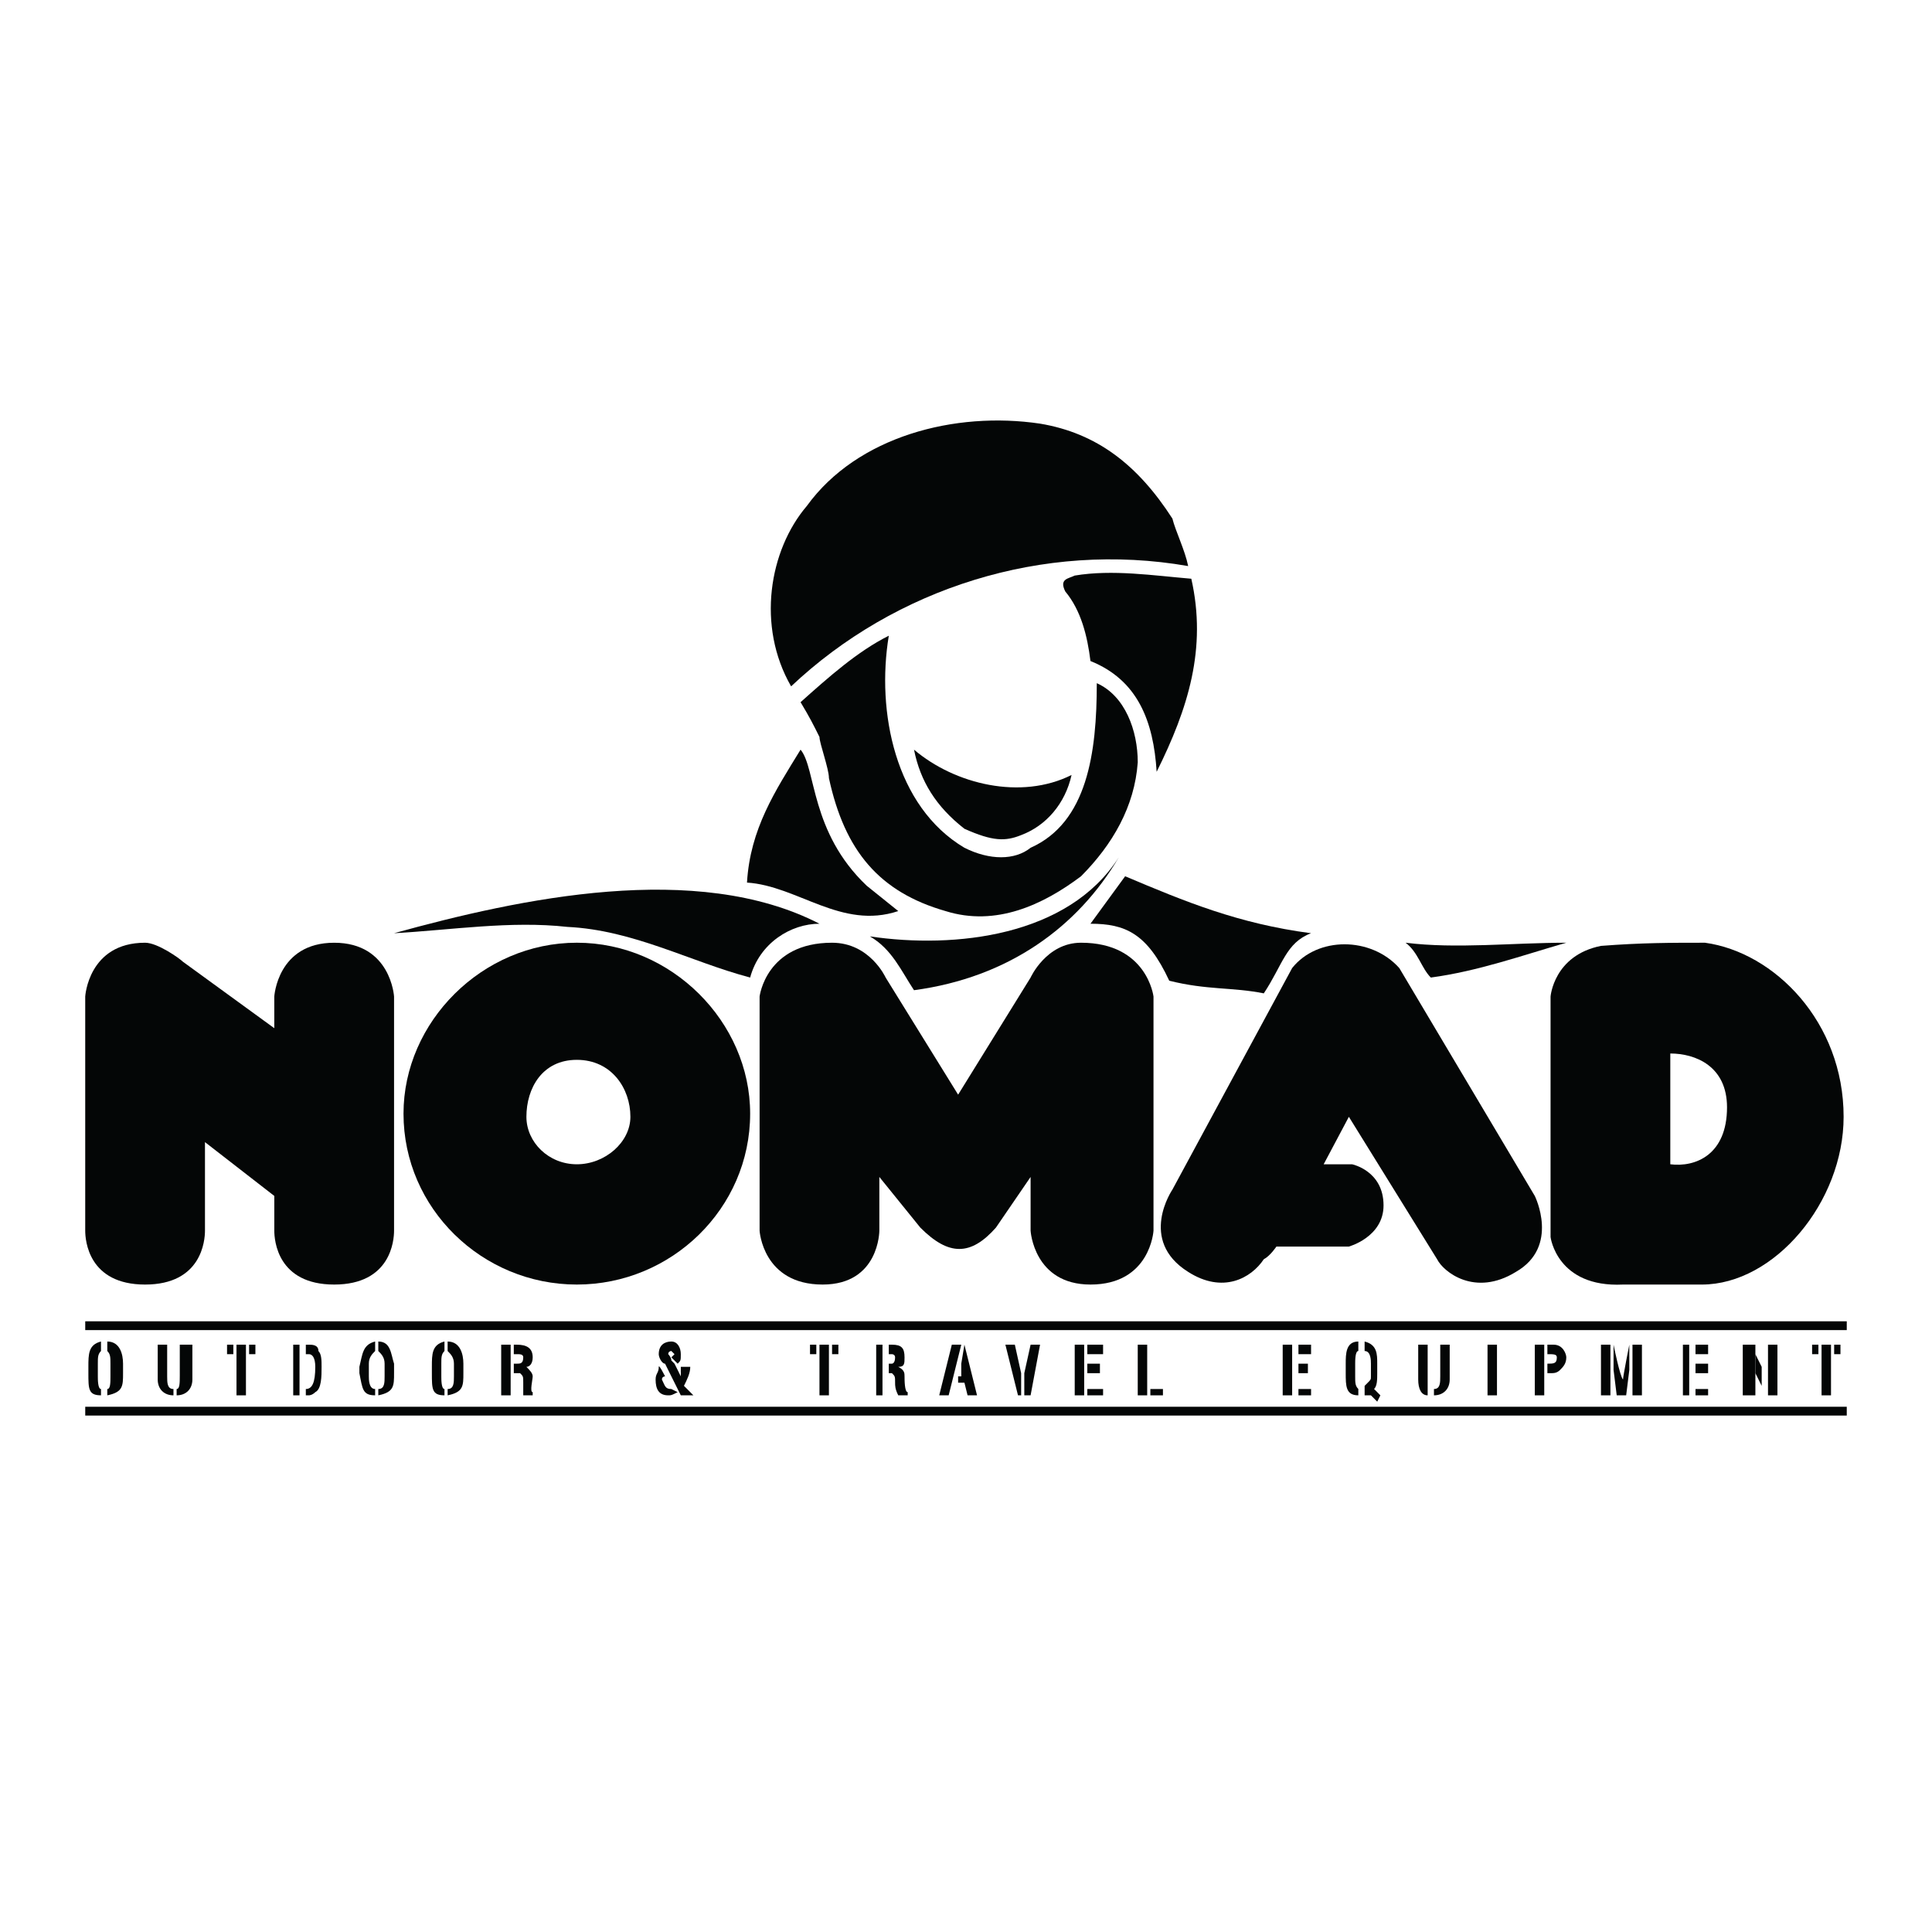
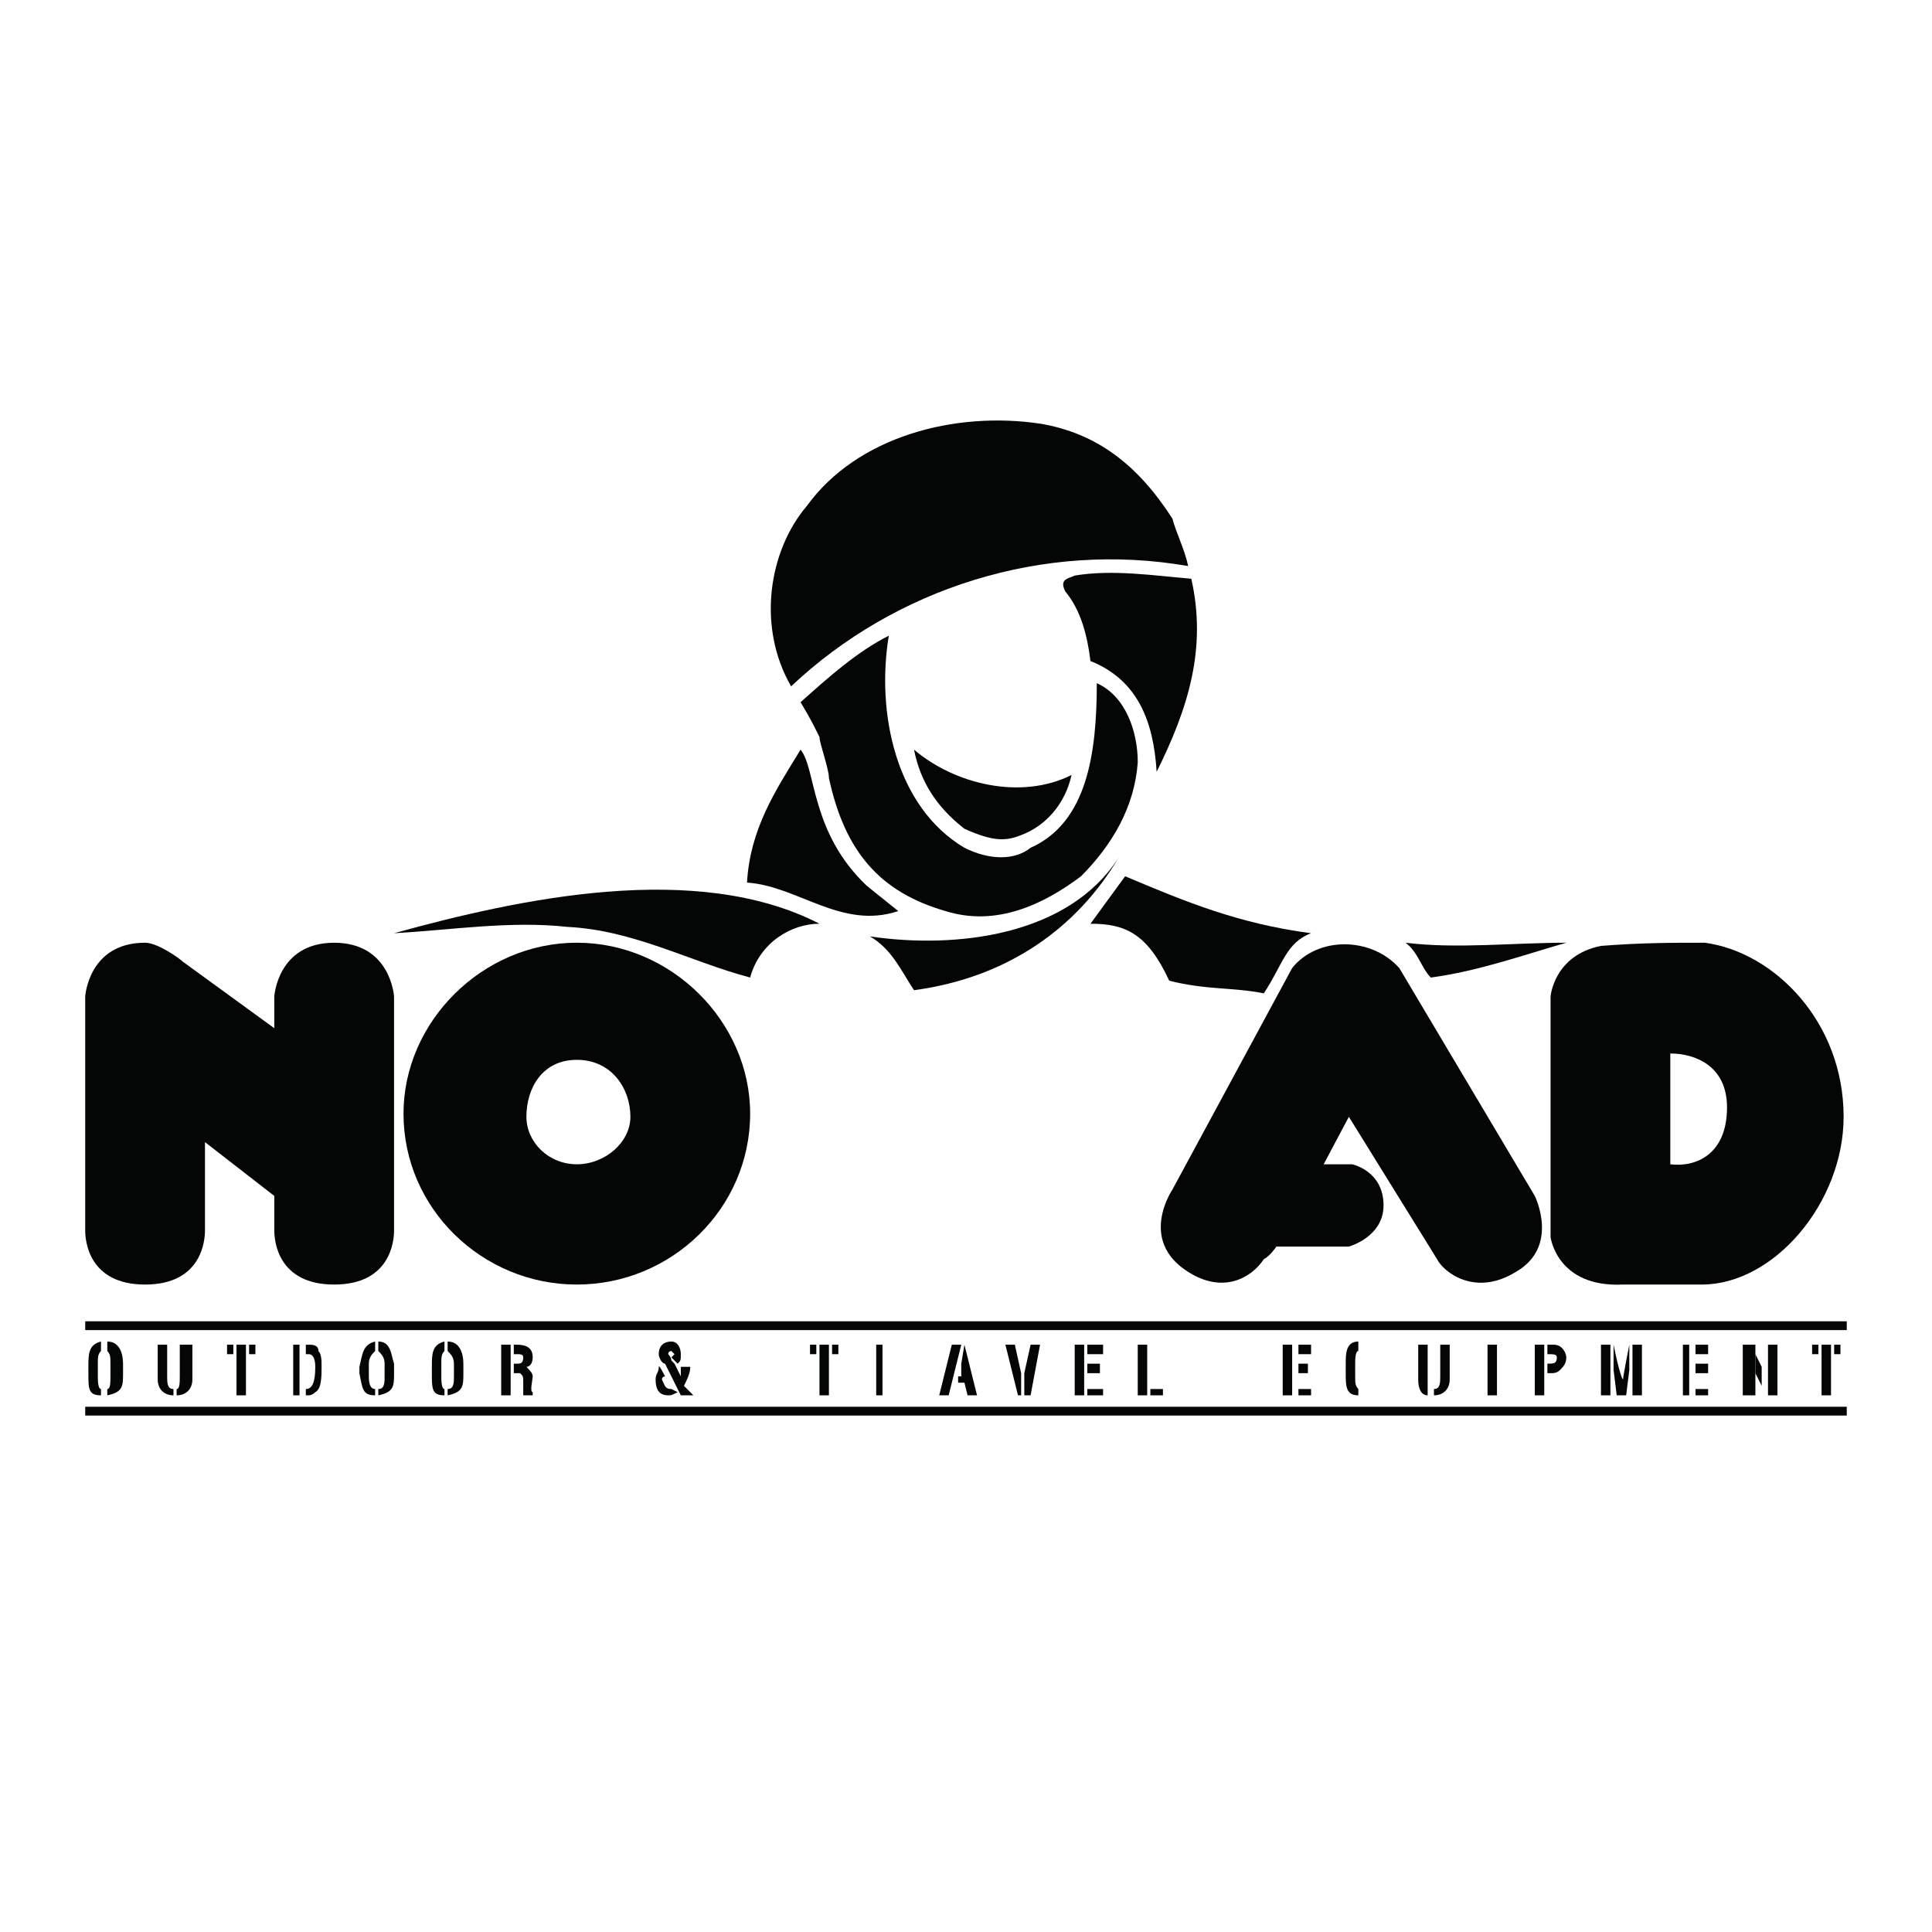
<svg xmlns="http://www.w3.org/2000/svg" version="1.0" id="Layer_1" x="0px" y="0px" width="192.756px" height="192.756px" viewBox="0 0 192.756 192.756" enable-background="new 0 0 192.756 192.756" xml:space="preserve">
  <g>
    <polygon fill-rule="evenodd" clip-rule="evenodd" fill="#FFFFFF" points="0,0 192.756,0 192.756,192.756 0,192.756 0,0  " />
    <path fill-rule="evenodd" clip-rule="evenodd" fill="#040606" d="M116.971,51.74c0.314,1.263,1.258,3.158,1.572,4.737   c-14.462-2.526-29.239,2.21-39.614,12c-3.458-6-2.201-13.579,1.572-18c5.03-6.947,14.777-9.474,23.266-8.21   C109.426,43.214,113.513,46.372,116.971,51.74L116.971,51.74z" />
    <path fill-rule="evenodd" clip-rule="evenodd" fill="#040606" d="M118.857,57.74c1.572,6.947-0.314,12.947-3.458,19.263   c-0.314-5.052-1.887-9.158-6.603-11.052c-0.314-2.526-0.943-5.053-2.516-6.947c-0.629-1.263,0.314-1.263,0.943-1.579   C110.997,56.793,115.085,57.424,118.857,57.74L118.857,57.74z" />
    <path fill-rule="evenodd" clip-rule="evenodd" fill="#040606" d="M96.221,84.582c2.516,1.263,5.03,1.263,6.603,0   c5.659-2.526,6.603-9.474,6.603-16.421c2.829,1.263,4.087,4.737,4.087,7.895c-0.314,4.421-2.516,8.21-5.659,11.369   c-3.772,2.842-8.488,5.052-13.519,3.473c-6.603-1.895-10.061-6-11.633-13.263c0-0.948-0.943-3.474-0.943-4.105   c-0.629-1.263-0.943-1.895-1.887-3.473c2.83-2.527,5.659-5.053,8.803-6.632C87.418,71.003,89.304,80.477,96.221,84.582   L96.221,84.582z" />
    <path fill-rule="evenodd" clip-rule="evenodd" fill="#040606" d="M106.91,77.319c-0.629,2.842-2.515,5.053-5.03,6   c-1.572,0.632-2.829,0.632-5.659-0.632c-2.83-2.21-4.401-4.737-5.03-7.895C95.278,78.266,101.88,79.845,106.91,77.319   L106.91,77.319z" />
    <path fill-rule="evenodd" clip-rule="evenodd" fill="#040606" d="M86.475,88.372l3.144,2.526   c-5.659,1.895-10.061-2.526-15.091-2.842c0.314-5.369,2.83-9.158,5.345-13.263C81.444,76.687,80.815,83.003,86.475,88.372   L86.475,88.372z" />
    <path fill-rule="evenodd" clip-rule="evenodd" fill="#040606" d="M91.19,98.793c-1.257-1.896-2.201-4.106-4.401-5.369   c8.489,1.263,19.807,0,24.837-7.895C107.539,92.477,100.622,97.529,91.19,98.793L91.19,98.793z" />
    <path fill-rule="evenodd" clip-rule="evenodd" fill="#040606" d="M130.805,93.108c-2.516,0.948-2.83,3.158-4.716,6   c-3.145-0.631-5.659-0.314-9.433-1.262c-2.2-4.738-4.401-5.685-7.859-5.685l3.458-4.736   C118.229,89.95,123.573,92.161,130.805,93.108L130.805,93.108z" />
    <path fill-rule="evenodd" clip-rule="evenodd" fill="#040606" d="M81.759,92.161c-2.83,0-5.974,1.895-6.917,5.369   c-5.974-1.579-11.633-4.737-18.235-5.053c-5.659-0.631-11.633,0.316-17.292,0.631C51.891,89.634,69.497,85.845,81.759,92.161   L81.759,92.161z" />
-     <path fill-rule="evenodd" clip-rule="evenodd" fill="#040606" d="M107.854,94.056c6.603,0,7.231,5.368,7.231,5.368v23.367   c0,0-0.314,5.369-6.288,5.369c-5.659,0-5.974-5.369-5.974-5.369v-5.367l-3.458,5.053c-2.516,2.842-4.716,2.842-7.546,0   l-4.087-5.053v5.367c0,0,0,5.369-5.659,5.369c-5.973,0-6.288-5.369-6.288-5.369V99.424c0,0,0.629-5.368,7.231-5.368   c3.773,0,5.345,3.474,5.345,3.474l7.231,11.684l7.231-11.684C102.823,97.529,104.396,94.056,107.854,94.056L107.854,94.056z" />
    <path fill-rule="evenodd" clip-rule="evenodd" fill="#040606" d="M139.607,96.582l13.52,22.737c0,0,2.515,5.053-1.887,7.578   c-4.087,2.527-7.231,0-7.859-1.262l-8.804-14.211l-2.515,4.736h2.829c0,0,3.145,0.633,3.145,4.105c0,3.158-3.459,4.105-3.459,4.105   h-7.23c0,0-0.63,0.947-1.258,1.264c-1.258,1.895-4.087,3.473-7.546,1.262c-5.03-3.156-1.572-8.209-1.572-8.209l11.947-22.106   C131.434,93.424,136.778,93.424,139.607,96.582L139.607,96.582z" />
    <path fill-rule="evenodd" clip-rule="evenodd" fill="#040606" d="M156.271,94.056c-4.401,1.263-8.803,2.842-13.519,3.474   c-0.943-0.948-1.258-2.526-2.516-3.474C145.267,94.687,150.926,94.056,156.271,94.056L156.271,94.056z" />
    <path fill-rule="evenodd" clip-rule="evenodd" fill="#040606" d="M39.315,99.424v23.367c0,0.949-0.314,5.369-5.974,5.369   s-5.974-4.42-5.974-5.369v-3.473l-6.917-5.369v8.842c0,0.949-0.314,5.369-5.974,5.369s-5.974-4.42-5.974-5.369V99.424   c0,0,0.314-5.368,5.974-5.368c1.258,0,3.458,1.579,3.773,1.895l9.117,6.632v-3.158c0,0,0.314-5.368,5.974-5.368   S39.315,99.424,39.315,99.424L39.315,99.424z" />
    <path fill-rule="evenodd" clip-rule="evenodd" fill="#040606" d="M40.258,111.107c0-9.156,7.86-17.052,17.292-17.052   c9.432,0,17.292,7.896,17.292,17.052c0,9.475-7.86,17.053-17.292,17.053C48.118,128.16,40.258,120.582,40.258,111.107   L40.258,111.107z M52.52,111.424c0-2.842,1.572-5.684,5.03-5.684c3.458,0,5.345,2.842,5.345,5.684c0,2.525-2.515,4.736-5.345,4.736   S52.52,113.949,52.52,111.424L52.52,111.424z" />
    <path fill-rule="evenodd" clip-rule="evenodd" fill="#040606" d="M183.938,111.424c0,8.525-6.917,16.736-14.147,16.736h-7.86   c-6.603,0.316-7.231-4.736-7.231-4.736v-24c0,0,0.315-4.105,5.03-5.053c4.088-0.315,6.917-0.315,10.376-0.315   C177.021,95.003,183.938,101.951,183.938,111.424L183.938,111.424z M172.305,110.477c0,4.736-3.144,6-5.659,5.684v-11.053   C169.161,105.107,172.305,106.371,172.305,110.477L172.305,110.477z" />
    <polygon fill-rule="evenodd" clip-rule="evenodd" fill="#040606" points="180.794,134.16 181.423,134.16 181.423,135.107    180.794,135.107 180.794,134.16  " />
    <polygon fill-rule="evenodd" clip-rule="evenodd" fill="#040606" points="182.994,134.16 183.623,134.16 183.623,135.107    182.994,135.107 182.994,134.16  " />
    <polygon fill-rule="evenodd" clip-rule="evenodd" fill="#040606" points="181.737,134.16 182.68,134.16 182.68,139.213    181.737,139.213 181.737,134.16  " />
    <polygon fill-rule="evenodd" clip-rule="evenodd" fill="#040606" points="167.903,134.16 168.532,134.16 168.532,139.213    167.903,139.213 167.903,134.16  " />
    <polygon fill-rule="evenodd" clip-rule="evenodd" fill="#040606" points="169.161,134.16 170.419,134.16 170.419,135.107    169.161,135.107 169.161,134.16  " />
    <polygon fill-rule="evenodd" clip-rule="evenodd" fill="#040606" points="169.161,136.055 170.419,136.055 170.419,137.002    169.161,137.002 169.161,136.055  " />
    <polygon fill-rule="evenodd" clip-rule="evenodd" fill="#040606" points="169.161,138.582 170.419,138.582 170.419,139.213    169.161,139.213 169.161,138.582  " />
    <path fill-rule="evenodd" clip-rule="evenodd" fill="#040606" d="M142.438,138.582c0,0,0-0.633,0-1.264v-3.158h-0.943v3.475   c0,0.947,0.314,1.578,0.943,1.578V138.582L142.438,138.582z" />
    <path fill-rule="evenodd" clip-rule="evenodd" fill="#040606" d="M143.694,137.318c0,0.631,0,1.264-0.628,1.264v0.631   c0.942,0,1.571-0.631,1.571-1.578v-3.475h-0.943V137.318L143.694,137.318z" />
    <polygon fill-rule="evenodd" clip-rule="evenodd" fill="#040606" points="127.975,134.16 128.918,134.16 128.918,139.213    127.975,139.213 127.975,134.16  " />
    <polygon fill-rule="evenodd" clip-rule="evenodd" fill="#040606" points="129.547,134.16 130.805,134.16 130.805,135.107    129.547,135.107 129.547,134.16  " />
    <polygon fill-rule="evenodd" clip-rule="evenodd" fill="#040606" points="129.547,136.055 130.49,136.055 130.49,137.002    129.547,137.002 129.547,136.055  " />
    <polygon fill-rule="evenodd" clip-rule="evenodd" fill="#040606" points="129.547,138.582 130.805,138.582 130.805,139.213    129.547,139.213 129.547,138.582  " />
    <polygon fill-rule="evenodd" clip-rule="evenodd" fill="#040606" points="87.418,134.16 88.046,134.16 88.046,139.213    87.418,139.213 87.418,134.16  " />
-     <path fill-rule="evenodd" clip-rule="evenodd" fill="#040606" d="M88.675,135.107h0.314c0,0,0.314,0,0.314,0.316   c0,0.631-0.314,0.631-0.314,0.631h-0.314v0.947c0.314,0,0.314,0,0.314,0c0.314,0.316,0.314,0.316,0.314,0.947   c0,0.316,0,0.633,0.314,1.264h0.943v-0.316c-0.314,0-0.314-1.262-0.314-1.578s0-0.633-0.628-0.947c0.628,0,0.628-0.316,0.628-0.947   c0-0.947-0.314-1.264-1.257-1.264h-0.314V135.107L88.675,135.107z" />
    <polygon fill-rule="evenodd" clip-rule="evenodd" fill="#040606" points="80.815,134.16 81.444,134.16 81.444,135.107    80.815,135.107 80.815,134.16  " />
    <polygon fill-rule="evenodd" clip-rule="evenodd" fill="#040606" points="83.016,134.16 83.645,134.16 83.645,135.107    83.016,135.107 83.016,134.16  " />
    <polygon fill-rule="evenodd" clip-rule="evenodd" fill="#040606" points="81.759,134.16 82.702,134.16 82.702,139.213    81.759,139.213 81.759,134.16  " />
    <polygon fill-rule="evenodd" clip-rule="evenodd" fill="#040606" points="8.504,132.266 184.252,132.266 8.504,132.266  " />
    <line fill="none" stroke="#040606" stroke-width="0.878" stroke-miterlimit="2.613" x1="8.504" y1="132.266" x2="184.252" y2="132.266" />
    <polygon fill-rule="evenodd" clip-rule="evenodd" fill="#040606" points="8.504,140.791 184.252,140.791 8.504,140.791  " />
    <line fill="none" stroke="#040606" stroke-width="0.878" stroke-miterlimit="2.613" x1="8.504" y1="140.791" x2="184.252" y2="140.791" />
    <polygon fill-rule="evenodd" clip-rule="evenodd" fill="#040606" points="102.194,137.002 102.194,139.213 102.823,139.213    103.767,134.16 102.823,134.16 102.194,137.002  " />
    <polygon fill-rule="evenodd" clip-rule="evenodd" fill="#040606" points="148.411,139.213 149.354,139.213 149.354,134.16    148.411,134.16 148.411,139.213  " />
    <path fill-rule="evenodd" clip-rule="evenodd" fill="#040606" d="M160.986,136.686l0.314,2.527h0.943l0.314-2.527v-2.525   c0,0-0.629,3.158-0.629,3.475c-0.314-0.316-0.943-3.475-0.943-3.475V136.686L160.986,136.686z" />
    <path fill-rule="evenodd" clip-rule="evenodd" fill="#040606" d="M10.076,138.582c-0.315,0-0.315-0.947-0.315-1.264v-1.264   c0-0.631,0-0.947,0.315-1.264v-0.947c-1.258,0.316-1.258,1.264-1.258,2.527v0.631c0,1.58,0,2.211,1.258,2.211V138.582   L10.076,138.582z" />
    <path fill-rule="evenodd" clip-rule="evenodd" fill="#040606" d="M10.705,139.213c1.572-0.316,1.572-0.947,1.572-2.211v-0.947   c0-0.947-0.314-2.211-1.572-2.211v0.947c0.314,0.316,0.314,0.633,0.314,1.264v1.264c0,0.631,0,1.264-0.314,1.264V139.213   L10.705,139.213z" />
    <path fill-rule="evenodd" clip-rule="evenodd" fill="#040606" d="M37.428,138.582c-0.628,0-0.628-0.947-0.628-1.264v-1.264   c0-0.631,0.314-0.947,0.628-1.264v-0.947c-1.257,0.316-1.257,1.264-1.572,2.527v0.631c0.314,1.58,0.314,2.211,1.572,2.211V138.582   L37.428,138.582z" />
    <path fill-rule="evenodd" clip-rule="evenodd" fill="#040606" d="M37.743,139.213c1.572-0.316,1.572-0.947,1.572-2.211v-0.947   c-0.314-0.947-0.314-2.211-1.572-2.211v0.947c0.315,0.316,0.629,0.633,0.629,1.264v1.264c0,0.631,0,1.264-0.629,1.264V139.213   L37.743,139.213z" />
    <path fill-rule="evenodd" clip-rule="evenodd" fill="#040606" d="M44.345,138.582c-0.314,0-0.314-0.947-0.314-1.264v-1.264   c0-0.631,0-0.947,0.314-1.264v-0.947c-1.257,0.316-1.257,1.264-1.257,2.527v0.631c0,1.58,0,2.211,1.257,2.211V138.582   L44.345,138.582z" />
    <path fill-rule="evenodd" clip-rule="evenodd" fill="#040606" d="M44.66,139.213c1.572-0.316,1.572-0.947,1.572-2.211v-0.947   c0-0.947-0.314-2.211-1.572-2.211v0.947c0.314,0.316,0.629,0.633,0.629,1.264v1.264c0,0.631,0,1.264-0.629,1.264V139.213   L44.66,139.213z" />
    <path fill-rule="evenodd" clip-rule="evenodd" fill="#040606" d="M17.307,138.582c-0.629,0-0.629-0.633-0.629-1.264v-3.158h-0.943   v3.475c0,0.947,0.628,1.578,1.572,1.578V138.582L17.307,138.582z" />
    <path fill-rule="evenodd" clip-rule="evenodd" fill="#040606" d="M17.936,137.318c0,0.631,0,1.264-0.314,1.264v0.631   c0.943,0,1.572-0.631,1.572-1.578v-3.475h-1.257V137.318L17.936,137.318z" />
    <polygon fill-rule="evenodd" clip-rule="evenodd" fill="#040606" points="29.254,134.16 29.883,134.16 29.883,139.213    29.254,139.213 29.254,134.16  " />
    <path fill-rule="evenodd" clip-rule="evenodd" fill="#040606" d="M30.512,135.107h0.314c0.314,0,0.629,0.316,0.629,1.264   c0,1.578-0.314,2.211-0.943,2.211v0.631h0.314c0,0,0.314,0,0.629-0.316c0.629-0.314,0.629-1.578,0.629-2.525   c0-0.633,0-1.264-0.314-1.58c0-0.631-0.629-0.631-0.943-0.631h-0.314V135.107L30.512,135.107z" />
    <polygon fill-rule="evenodd" clip-rule="evenodd" fill="#040606" points="101.88,137.002 101.251,134.16 100.308,134.16    101.565,139.213 101.88,139.213 101.88,137.002  " />
    <polygon fill-rule="evenodd" clip-rule="evenodd" fill="#040606" points="113.513,134.16 114.456,134.16 114.456,139.213    113.513,139.213 113.513,134.16  " />
    <polygon fill-rule="evenodd" clip-rule="evenodd" fill="#040606" points="114.771,138.582 116.027,138.582 116.027,139.213    114.771,139.213 114.771,138.582  " />
    <path fill-rule="evenodd" clip-rule="evenodd" fill="#040606" d="M135.521,133.844c-1.258,0-1.258,1.264-1.258,2.211v0.947   c0,1.264,0,2.211,1.258,2.211v-0.631c-0.314-0.316-0.314-0.633-0.314-1.264v-1.264c0-0.316,0-1.264,0.314-1.264V133.844   L135.521,133.844z" />
-     <path fill-rule="evenodd" clip-rule="evenodd" fill="#040606" d="M136.149,139.213c0,0,0.314,0,0.629,0l0.629,0.631l0.314-0.631   l-0.629-0.631c0.314-0.316,0.314-0.947,0.314-1.58v-0.947c0-0.947,0-1.895-1.258-2.211v0.947c0.629,0,0.629,0.947,0.629,1.264   v1.264c0,0.316,0,0.316-0.314,0.631l-0.314,0.316V139.213L136.149,139.213z" />
    <polygon fill-rule="evenodd" clip-rule="evenodd" fill="#040606" points="153.127,134.16 154.07,134.16 154.07,139.213    153.127,139.213 153.127,134.16  " />
    <path fill-rule="evenodd" clip-rule="evenodd" fill="#040606" d="M154.384,137.002h0.314c0.315,0,0.629,0,0.943-0.316   c0.314-0.314,0.629-0.631,0.629-1.262c0-0.316-0.314-1.264-1.257-1.264h-0.63v0.947c0.63,0,0.943,0,0.943,0.316   c0,0.631-0.313,0.631-0.943,0.631V137.002L154.384,137.002z" />
    <polygon fill-rule="evenodd" clip-rule="evenodd" fill="#040606" points="159.729,134.16 160.672,134.16 160.672,139.213    159.729,139.213 159.729,134.16  " />
    <polygon fill-rule="evenodd" clip-rule="evenodd" fill="#040606" points="162.873,134.16 163.816,134.16 163.816,139.213    162.873,139.213 162.873,134.16  " />
    <polygon fill-rule="evenodd" clip-rule="evenodd" fill="#040606" points="173.877,134.16 175.135,134.16 175.135,139.213    173.877,139.213 173.877,134.16  " />
    <polygon fill-rule="evenodd" clip-rule="evenodd" fill="#040606" points="176.393,134.16 177.335,134.16 177.335,139.213    176.393,139.213 176.393,134.16  " />
    <polygon fill-rule="evenodd" clip-rule="evenodd" fill="#040606" points="175.135,135.107 175.764,136.371 175.764,138.266    175.135,137.002 175.135,135.107  " />
    <polygon fill-rule="evenodd" clip-rule="evenodd" fill="#040606" points="107.225,134.16 108.168,134.16 108.168,139.213    107.225,139.213 107.225,134.16  " />
    <polygon fill-rule="evenodd" clip-rule="evenodd" fill="#040606" points="108.482,134.16 110.055,134.16 110.055,135.107    108.482,135.107 108.482,134.16  " />
    <polygon fill-rule="evenodd" clip-rule="evenodd" fill="#040606" points="108.482,136.055 109.74,136.055 109.74,137.002    108.482,137.002 108.482,136.055  " />
    <polygon fill-rule="evenodd" clip-rule="evenodd" fill="#040606" points="108.482,138.582 110.055,138.582 110.055,139.213    108.482,139.213 108.482,138.582  " />
    <polygon fill-rule="evenodd" clip-rule="evenodd" fill="#040606" points="22.652,134.16 23.281,134.16 23.281,135.107    22.652,135.107 22.652,134.16  " />
    <polygon fill-rule="evenodd" clip-rule="evenodd" fill="#040606" points="24.853,134.16 25.481,134.16 25.481,135.107    24.853,135.107 24.853,134.16  " />
    <polygon fill-rule="evenodd" clip-rule="evenodd" fill="#040606" points="23.595,134.16 24.538,134.16 24.538,139.213    23.595,139.213 23.595,134.16  " />
    <polygon fill-rule="evenodd" clip-rule="evenodd" fill="#040606" points="50.004,134.16 50.948,134.16 50.948,139.213    50.004,139.213 50.004,134.16  " />
    <path fill-rule="evenodd" clip-rule="evenodd" fill="#040606" d="M51.262,135.107h0.314c0.314,0,0.628,0,0.628,0.316   c0,0.631-0.314,0.631-0.628,0.631h-0.314v0.947c0.314,0,0.314,0,0.628,0c0.314,0.316,0.314,0.316,0.314,0.947   c0,0.316,0,0.633,0,1.264h0.943v-0.316c-0.314,0,0-1.262,0-1.578s-0.314-0.633-0.629-0.947c0.314,0,0.629-0.316,0.629-0.947   c0-0.947-0.629-1.264-1.572-1.264h-0.314V135.107L51.262,135.107z" />
    <path fill-rule="evenodd" clip-rule="evenodd" fill="#040606" d="M65.724,136.371c0,0.631-0.314,0.631-0.314,1.264   c0,0.947,0.314,1.578,1.258,1.578c0.314,0,0.314,0,0.943-0.316l-0.628-0.314l0,0c-0.629,0-0.629-0.316-0.943-0.947   c0-0.316,0.314-0.316,0.314-0.316S65.724,136.055,65.724,136.371L65.724,136.371z" />
    <path fill-rule="evenodd" clip-rule="evenodd" fill="#040606" d="M67.61,136.055c0.314-0.316,0.314-0.316,0.314-0.947   s-0.314-1.264-0.943-1.264c-0.629,0-1.258,0.316-1.258,1.264c0,0.316,0.314,0.947,0.629,0.947l1.572,3.158h1.258l-0.943-0.947   c0.314-0.631,0.629-1.264,0.629-1.895h-0.943c0,0.314,0,0.947,0,0.947l-0.628-1.264l-0.314-0.316c0-0.314-0.314-0.631-0.314-0.631   c0-0.316,0.314-0.316,0.314-0.316l0.314,0.316c0,0,0,0-0.314,0.316L67.61,136.055L67.61,136.055z" />
    <polygon fill-rule="evenodd" clip-rule="evenodd" fill="#040606" points="93.706,139.213 94.963,134.16 95.906,134.16    94.649,139.213 93.706,139.213  " />
    <polygon fill-rule="evenodd" clip-rule="evenodd" fill="#040606" points="96.221,134.16 96.221,134.16 97.479,139.213    96.535,139.213 96.221,137.949 95.592,137.949 95.592,137.318 95.906,137.318 95.906,136.055 96.221,134.16  " />
  </g>
</svg>